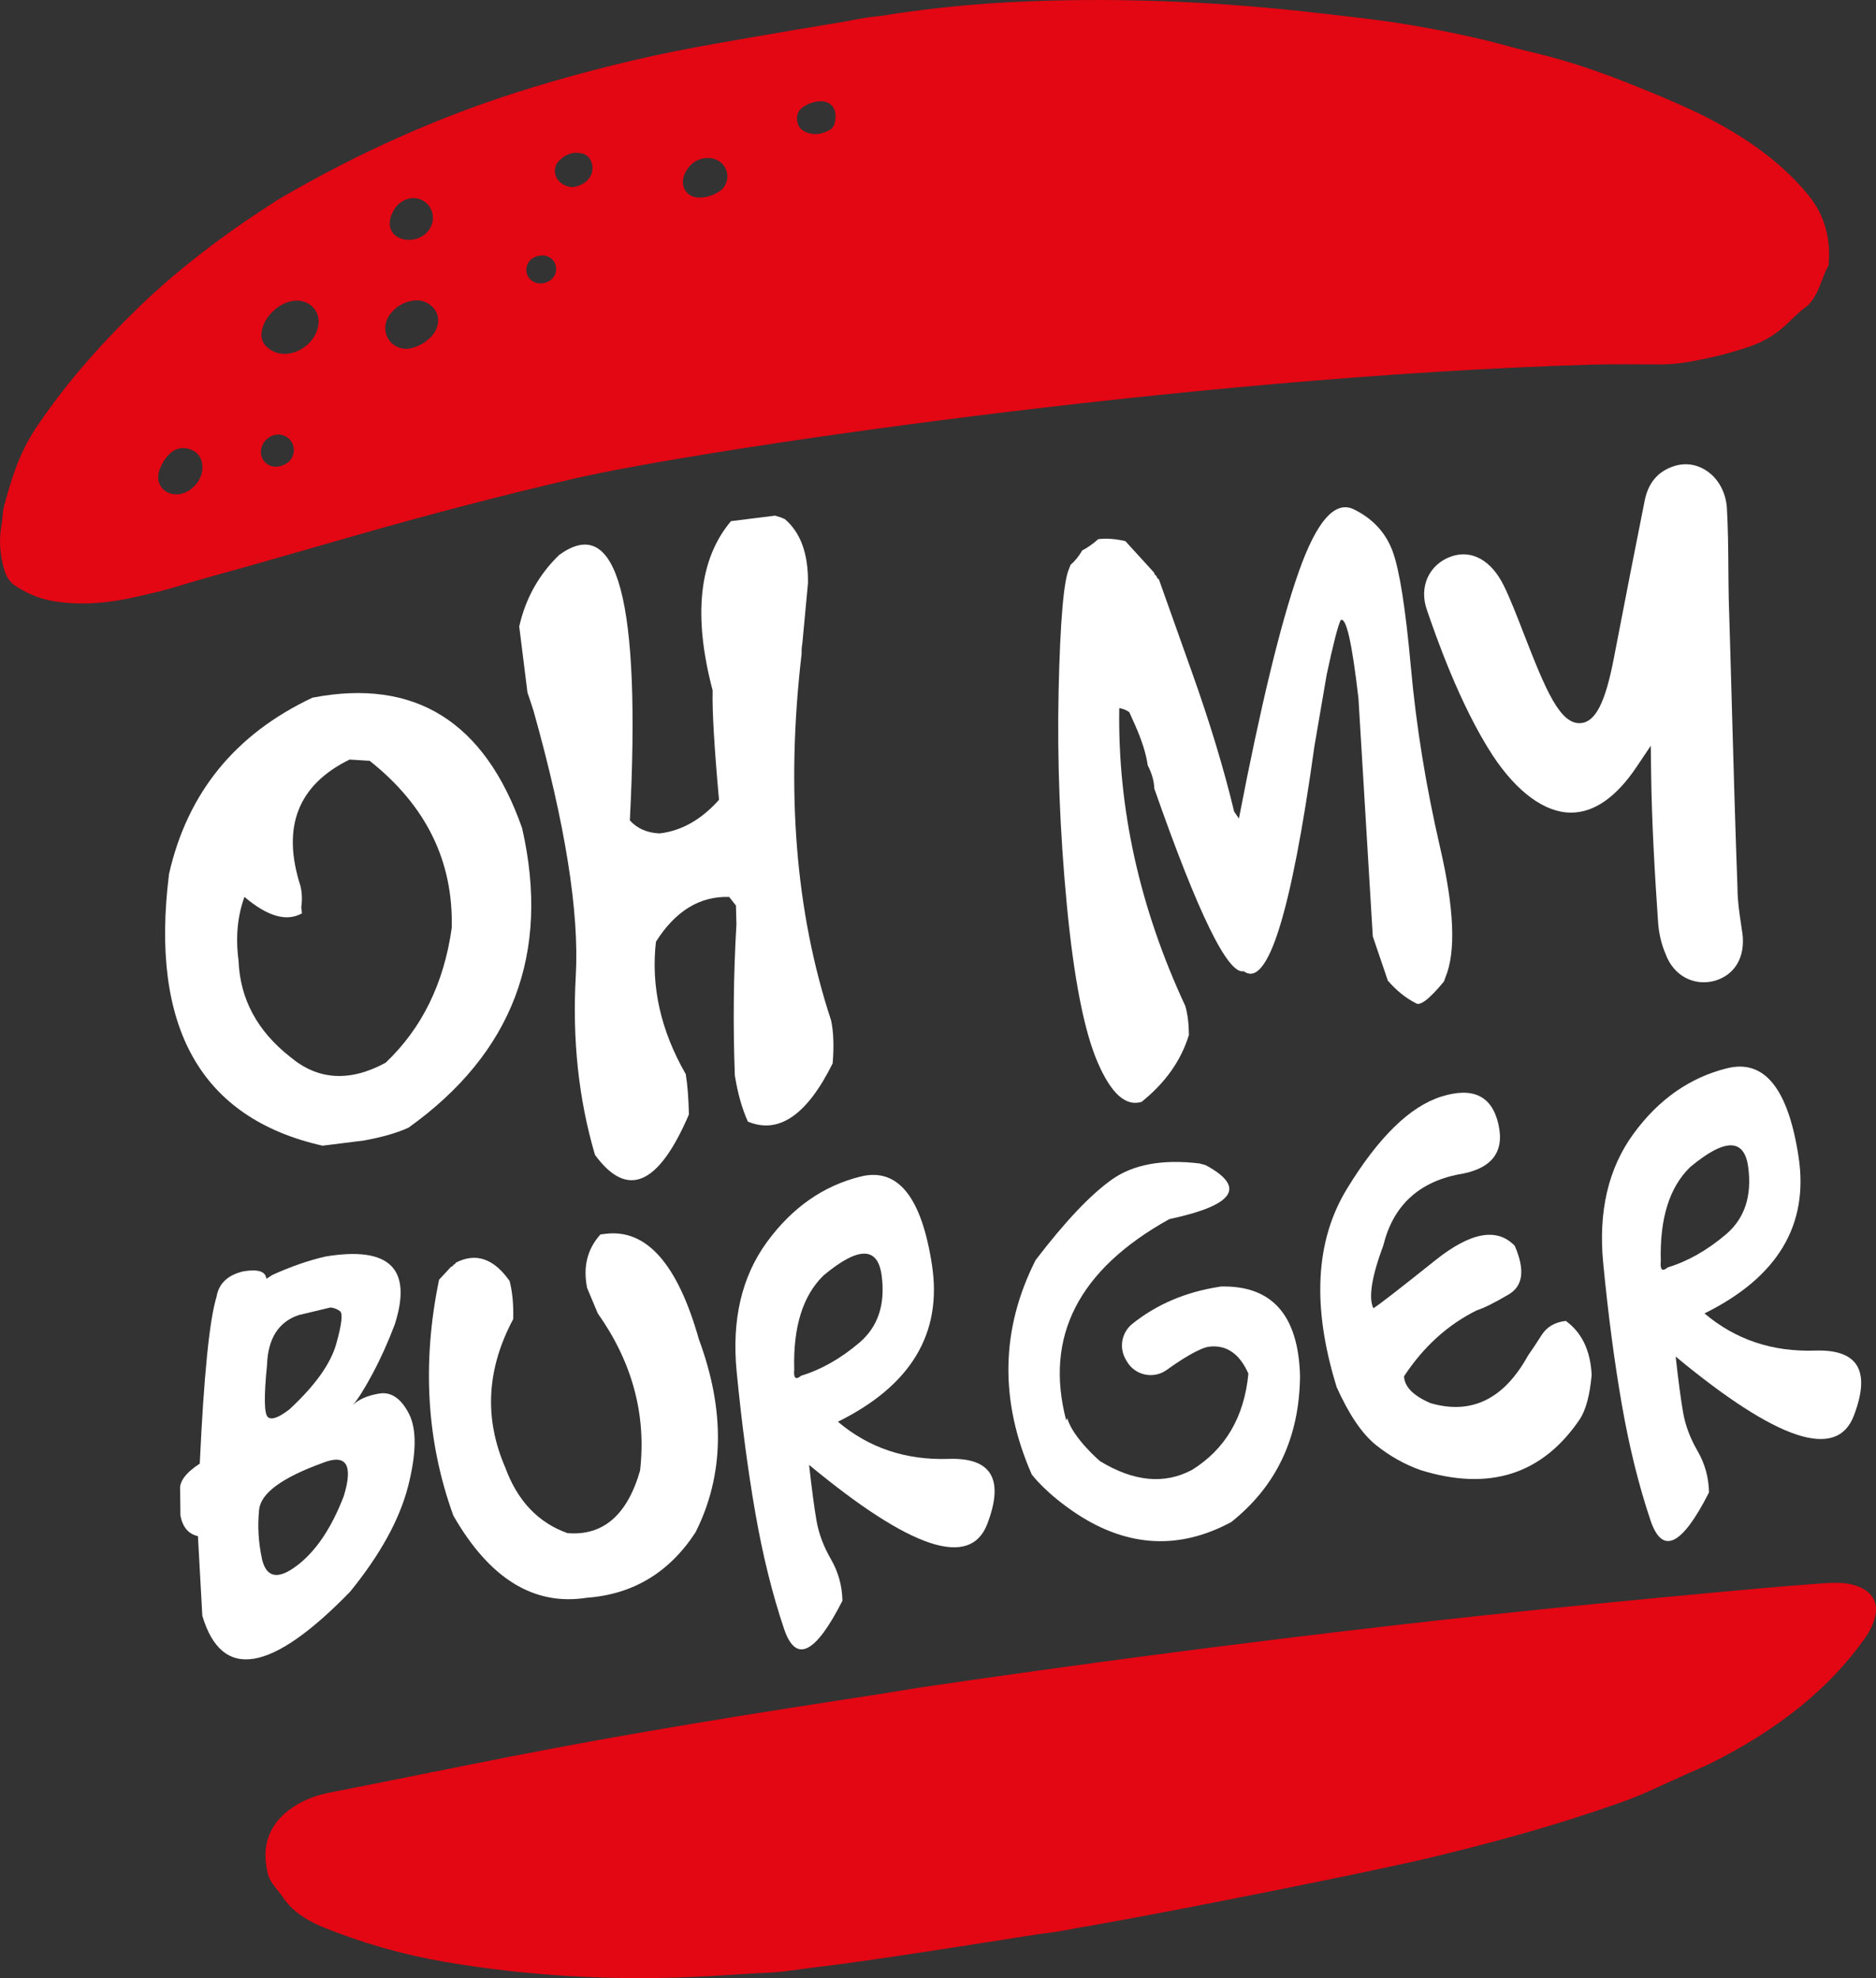
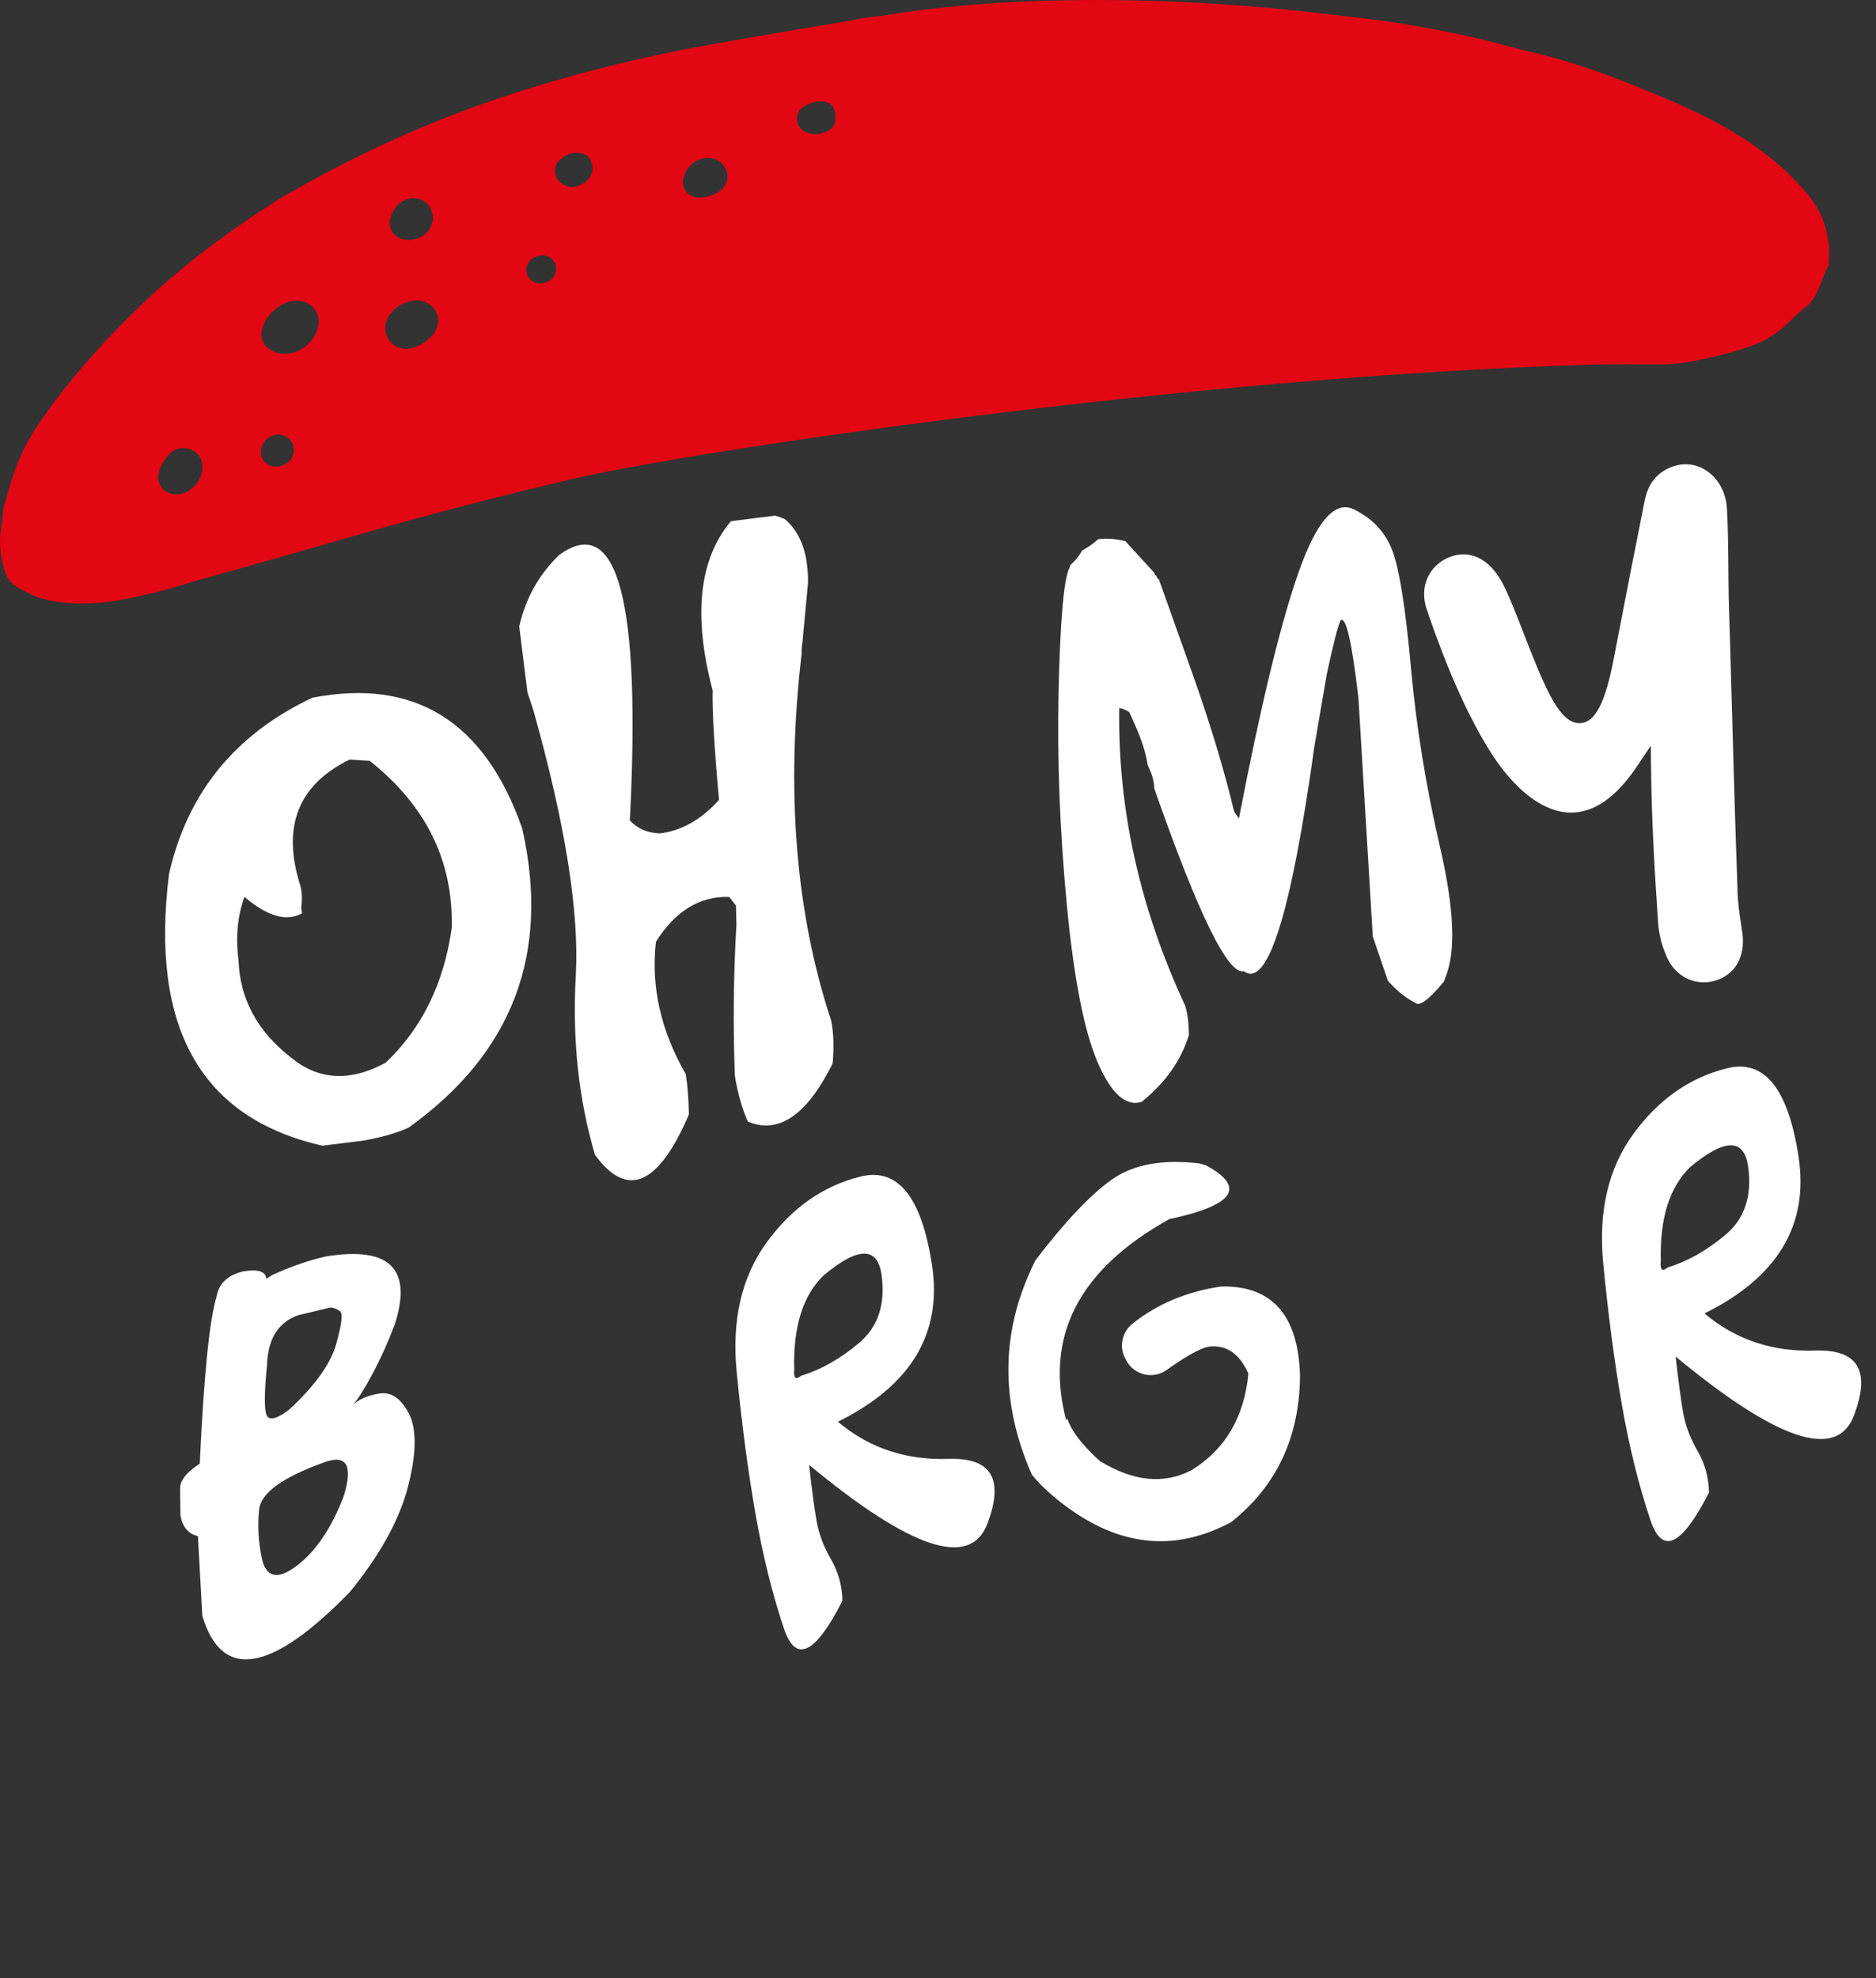
<svg xmlns="http://www.w3.org/2000/svg" id="Layer_1" viewBox="0 0 357.33 376.78">
  <rect x="0" y="0" width="357.33" height="376.78" fill="#333333" stroke="none" />
  <defs>
    <style>.cls-1{fill:#fff;}.cls-2{fill:#e30613;}</style>
  </defs>
  <g>
    <path class="cls-1" d="m32.2,166.45c3.51-15.45,12.62-26.64,27.33-33.56,19.47-3.75,32.78,4.53,39.92,24.86,5.42,23.82-1.79,42.84-21.64,57.05-2.16.99-4.98,1.8-8.46,2.44l-6.86.86-1.06.13c-23.15-5.23-32.9-22.49-29.23-51.78Zm34.39-21.77c-9.85,4.83-12.97,12.85-9.37,24.05.31,1.24.37,2.62.16,4.12l.14,1.12c-2.92,1.65-6.57.6-10.96-3.13-1.34,3.69-1.71,7.74-1.12,12.15.27,7.29,3.56,13.41,9.86,18.35,5.28,4.43,11.33,4.79,18.15,1.09,6.91-6.55,11.1-15.1,12.59-25.65.33-12.73-4.88-23.35-15.63-31.86l-3.81-.24Z" />
    <path class="cls-1" d="m135.76,131.59c-3.79-14.3-2.63-25.07,3.47-32.32l4.55-.57,1.06-.13,2.78-.35,1.12.34.76.33c3,2.55,4.47,6.61,4.4,12.18l-1.08,11.55c-.1.45-.15,1.08-.13,1.88-3.04,26-1.17,49.29,5.61,69.86.47,2.18.57,4.91.3,8.19-4.89,9.86-10.28,13.55-16.15,11.09-1.11-2.46-1.93-5.38-2.48-8.76-.36-9.64-.26-19.24.3-28.8l-.09-3.59-1.29-1.64c-5.59-.18-10.24,2.66-13.95,8.53-.98,8.53.92,16.94,5.68,25.23.33,2,.53,4.56.6,7.67-5.8,13.54-11.76,16.1-17.89,7.7-3.12-10.58-4.34-21.94-3.66-34.07.69-12.14-2-28.98-8.05-50.52l-.58-1.79-.57-1.67-1.57-12.6c1.21-5.36,3.75-9.9,7.61-13.62,11.12-8.12,15.6,8.74,13.46,50.56,1.4,1.55,3.28,2.37,5.65,2.48,4.18-.48,7.96-2.62,11.33-6.4-.91-10.13-1.31-17.05-1.21-20.75Z" />
  </g>
  <path class="cls-1" d="m51.88,242.85c3.53-1.6,6.91-2.77,10.12-3.51,12.21-2.01,16.6,2.3,13.19,12.95-1.29,3.41-2.71,6.55-4.26,9.44-1.55,2.89-2.8,4.86-3.74,5.93,1.06-1.08,2.73-1.82,5-2.21,2.28-.39,4.17.88,5.69,3.81,1.51,2.93,1.46,7.55-.15,13.86-1.62,6.31-5.3,13.01-11.06,20.09-15.05,15.47-24.43,16.99-28.13,4.57l-.84-15.18c-1.79-.39-2.9-1.69-3.33-3.9l-.06-4.9c-.17-1.6,1.08-3.27,3.74-5.01.78-16.78,1.84-27.37,3.19-31.76.42-2.53,2.11-4.15,5.09-4.86,2.82-.47,4.28,0,4.4,1.42l1.15-.74Zm9.57,35.81c-7.73,2.8-11.76,5.76-12.09,8.88-.33,3.12-.14,6.3.57,9.55.86,3.47,3.09,3.84,6.68,1.09,3.59-2.74,6.55-7.15,8.88-13.23,1.82-5.98.47-8.08-4.05-6.29Zm-6.24-10.28c4.83-4.49,7.77-8.62,8.83-12.38s1.3-5.85.71-6.26c-.59-.41-1.19-.65-1.81-.69l-6.06,1.45c-3.85,1.31-5.85,4.48-6.02,9.52-.6,5.98-.55,9.28.16,9.9.7.62,2.1.1,4.19-1.53Z" />
-   <path class="cls-1" d="m114.37,235.14l.95-.12c7.81-.98,13.74,5.72,17.8,20.09,5.04,13.63,4.83,25.89-.64,36.77-5.01,7.67-11.92,11.82-20.71,12.46-10.05,1.59-18.53-3.62-25.42-15.65-5.1-14.09-6-29.06-2.72-44.93l2.31-2.49c.15.01.31-.11.46-.38.15.01.29-.11.41-.37,3.82-1.98,7.24-.81,10.26,3.49.54,2.11.76,4.53.68,7.26-5.06,9.48-5.57,18.89-1.52,28.24,2.32,6.35,6.27,10.53,11.85,12.52,6.77.56,11.39-3.41,13.84-11.92,1.21-10.65-1.48-20.63-8.06-29.94l-2.03-4.84c-.81-4.03.04-7.43,2.54-10.19Z" />
  <path class="cls-1" d="m160.46,304.91c-5.18,10.2-8.9,11.97-11.13,5.32-2.24-6.65-4.06-14.02-5.47-22.11-1.41-8.09-2.59-17.05-3.55-26.9-.95-9.84.97-18.05,5.76-24.62,4.8-6.57,10.74-10.73,17.84-12.49,7.1-1.76,11.63,3.87,13.61,16.87,1.98,13.01-4,22.95-17.92,29.83,5.89,4.99,12.92,7.35,21.09,7.08,8.17-.27,10.62,3.86,7.36,12.4-3.27,8.53-14.58,4.78-33.94-11.26.52,4.65.99,8.2,1.42,10.66.43,2.46,1.35,4.9,2.75,7.32,1.4,2.43,2.13,5.06,2.18,7.9Zm-7.88-42.86c3.81-1.15,7.5-3.24,11.08-6.27,3.58-3.04,5.01-7.31,4.27-12.84-.74-5.52-4.42-5.53-11.04-.02-3.96,3.83-5.83,9.8-5.61,17.92-.16,1.67.27,2.08,1.3,1.22Z" />
-   <path class="cls-1" d="m254.56,264.08c-4.69-15.21-4.03-27.74,1.98-37.6,6.01-9.86,12.02-15.73,18.02-17.61,6.01-1.88,9.63-.12,10.85,5.28,1.23,5.4-1.36,8.6-7.76,9.58-7.61,1.56-12.33,6.06-14.16,13.48-2.22,5.97-2.86,9.97-1.9,11.99,1.11-.69,5.03-3.73,11.76-9.11,6.73-5.39,11.79-6.32,15.17-2.79,1.98,4.56,1.6,7.64-1.14,9.26-2.74,1.61-4.77,2.62-6.09,3.03-5.53,2.74-10.15,6.93-13.86,12.57.1,2.01,1.78,3.71,5.05,5.11,7.81,2.27,14.01-.77,18.6-9.12.7-.98,1.56-2.25,2.55-3.83,1-1.58,2.54-2.48,4.62-2.71,3.06,2.22,4.7,5.66,4.92,10.31-.35,3.81-1.09,6.59-2.22,8.36-7.13,10.56-17.24,13.81-30.32,9.76-3.07-1.08-5.93-2.69-8.57-4.81-2.64-2.12-5.14-5.83-7.52-11.14Z" />
  <path class="cls-1" d="m325.52,284.28c-5.18,10.2-8.9,11.97-11.14,5.32-2.24-6.65-4.06-14.02-5.47-22.11-1.41-8.09-2.59-17.05-3.54-26.9-.95-9.84.97-18.05,5.76-24.62,4.8-6.57,10.74-10.73,17.84-12.49,7.1-1.76,11.63,3.87,13.61,16.87,1.98,13.01-4,22.95-17.92,29.83,5.89,4.99,12.92,7.35,21.09,7.08,8.17-.27,10.62,3.86,7.36,12.4s-14.58,4.78-33.94-11.26c.52,4.65.99,8.2,1.42,10.66.43,2.46,1.35,4.9,2.75,7.32,1.41,2.43,2.13,5.06,2.18,7.9Zm-7.88-42.86c3.81-1.15,7.5-3.24,11.08-6.27,3.58-3.03,5.01-7.31,4.27-12.84-.74-5.52-4.42-5.53-11.04-.02-3.96,3.83-5.83,9.8-5.61,17.92-.16,1.67.27,2.08,1.3,1.22Z" />
  <path class="cls-1" d="m206.15,104.84c.93-.47,1.95-1.18,3.04-2.14,1.54-.19,3.26-.07,5.16.37l5.5,6.03c0,.21.14.43.45.64,0,.21.14.43.45.64.77,2.18,2.86,8.06,6.28,17.66,3.42,9.59,6.1,18.45,8.04,26.55l.91,1.33c4.14-21.48,7.92-37.11,11.36-46.89,3.43-9.77,6.95-13.78,10.55-12,3.6,1.77,6.05,4.43,7.37,7.98,1.31,3.55,2.47,10.92,3.48,22.11,1.01,11.19,2.86,22.62,5.56,34.3,2.7,11.67,3.04,19.93,1.01,24.76l-.28.78c-2.81,3.41-4.61,4.77-5.41,4.09-1.86-.94-3.62-2.36-5.27-4.25l-2.87-8.44-2.73-45.34c-1.23-10.68-2.36-15.64-3.4-14.87-.53,1.13-1.42,4.58-2.65,10.35l-2.34,13.67c-4.44,31.9-8.92,46.17-13.46,42.83-3,.69-8.68-10.91-17.04-34.81-.03-1.35-.44-2.82-1.25-4.43-.31-2.2-1.13-4.8-2.47-7.79l-1.04-2.32c-.55-.39-1.18-.65-1.91-.77-.31,19.16,3.89,38.07,12.58,56.74.44,1.51.67,3.35.69,5.51-1.49,4.88-4.49,9.12-9.01,12.75-3.01.94-5.8-1.56-8.37-7.51-2.57-5.95-4.53-15.93-5.87-29.94-1.34-14.01-1.86-27.64-1.57-40.9.3-13.26.97-21,2-23.22l.28-.73c.8-.67,1.54-1.58,2.22-2.73Z" />
  <path class="cls-1" d="m232.36,245.09c-6.45.98-11.99,3.33-16.64,7.04-2.02,1.61-2.61,4.42-1.37,6.68l.23.41c1.52,2.76,5.11,3.56,7.67,1.71,2.89-2.08,6.36-4.25,8.17-4.43,3.25-.33,5.71,1.39,7.37,5.16-.8,8.27-4.39,14.38-10.75,18.33-5.25,2.8-11.09,2.24-17.52-1.67,0,0-5.12-4.36-6.25-8.2-.06.16-.13.3-.18.46-4.2-15.97,2.34-28.76,19.63-38.36,12.4-2.65,14.71-6.08,6.93-10.28l-1.14-.32c-7.09-.86-12.67.17-16.76,3.08-4.09,2.91-8.92,8.03-14.5,15.33-6.65,13.17-6.89,26.77-.73,40.82,0,0,2.62,3.6,8.76,7.63,9.66,6.26,19.41,6.74,29.24,1.44,8.63-6.86,13-16.15,13.1-27.85-.32-11.65-5.41-17.32-15.26-17.01Z" />
-   <path class="cls-2" d="m349.3,301.49c-1.08.04-2.17.1-3.25.18-3.69.29-7.37.58-11.06.91-23.32,2.09-46.63,4.39-69.94,7.07-30.03,3.46-60,7.4-89.94,11.81-2.8.45-5.6.93-8.41,1.36-23.21,3.55-46.4,7.24-69.44,11.77-11.45,2.25-22.89,4.59-34.34,6.84-2.3.45-4.36,1.15-6.24,2.26-2.16,1.27-3.75,2.76-4.76,4.54-1.65,2.91-1.57,5.76-.93,8.59.4,1.78,1.93,3.11,2.95,4.64,1.64,2.45,4.26,4.26,7.56,5.61,7.24,2.95,15.01,5.22,23.36,6.65,15.31,2.6,31.16,3.57,47.51,2.83,3.89-.18,7.79-.45,11.69-.68,1.51-.09,3.02-.11,4.53-.27,2.38-.26,4.76-.65,7.14-.92,9.38-1.09,30.14-4.38,42.55-6.34,4.06-.42,5.51-.92,9.31-1.51,16.77-2.92,54.88-10.58,64.74-12.96,10.38-2.5,20.64-5.24,30.65-8.58,3.67-1.23,7.36-2.42,10.82-3.98,2.39-1.08,4.76-2.17,7.15-3.25,1.63-.74,3.31-1.41,4.89-2.19,12.67-6.3,22.54-14.16,29.32-23.74,1-1.41,1.73-2.88,2.04-4.38.92-4.44-3.33-6.43-7.9-6.24Z" />
  <path class="cls-2" d="m347.79,43.66c-.59-2.28-1.67-4.42-3.29-6.42-5.4-6.67-13.18-12.09-22.79-16.52-3.17-1.46-6.47-2.83-9.79-4.17-5.97-2.42-12.15-4.65-18.93-6.32-1.79-.44-3.62-.85-5.37-1.34-6.18-1.73-12.68-3.05-19.34-4.18-5.4-.91-10.98-1.51-16.54-2.15C235.95.72,219.83-.23,203.24.05c-10.04.17-20.1.73-31.99,2.44-.29.04-.58.09-.87.13-3.56.66-3.97.36-9.38,1.48-13.03,2.12-25.96,4.44-28.32,4.87-10.67,1.98-21.07,4.59-31.21,7.67-17.69,5.38-33.46,12.62-47.92,21.04-.53.31-1.03.63-1.53.96-9.67,6.21-18.34,12.85-25.74,20.03-7.6,7.38-14.19,14.98-19.48,22.93-3.25,4.89-4.67,9.81-6.02,14.78-.32,1.18-.26,2.36-.48,3.54-.54,2.92-.32,5.76.49,8.52.35,1.18.91,2.38,2.22,3.21,1.93,1.22,4.12,2.32,6.96,2.82,4.43.78,9.08.57,13.81-.33,1.64-.31,3.25-.72,4.88-1.08,3.74-.82,7.24-2.07,10.89-3.06,9.82-2.69,19.55-5.55,29.32-8.33,13.41-3.82,26.97-7.37,40.69-10.55,21.55-5.01,115.85-19.34,193.42-21.66,4.48-.13,8.92-.03,13.38-.05,1.76,0,3.52-.16,5.27-.47,3.9-.67,7.68-1.6,11.33-2.82,2.11-.71,3.89-1.64,5.47-2.79,2.21-1.61,3.61-3.51,5.86-5.1.33-.23.51-.54.72-.82,1.73-2.22,1.95-4.57,3.28-6.83.1-.16.02-.35.04-.53.19-2.18,0-4.31-.54-6.4ZM33.05,94.14c-2.41-.37-3.55-2.54-2.56-4.92.41-.99.95-1.91,1.7-2.67,1.2-1.2,2.61-1.5,4.13-.93,1.26.48,2.05,1.46,2.22,2.89.37,3.02-2.62,6.06-5.5,5.62Zm22.89-7.93c-.22,1.23-1.02,2.08-2.24,2.48-1.2.4-2.34.27-3.26-.69-.92-.95-.99-2.44-.24-3.63.86-1.35,2.55-1.95,3.94-1.38,1.26.51,2,1.77,1.8,3.22Zm4.68-24.15c-.79,4.26-5.97,6.77-9.23,4.48-1.46-1.02-1.89-2.28-1.4-4.04.74-2.65,3.5-5.01,6.1-5.22.97-.08,1.88.1,2.71.6,1.43.86,2.13,2.48,1.82,4.19Zm13.95-21.12c.57-1.45,1.52-2.53,2.99-3.01,1.84-.61,3.78.25,4.57,2.01.79,1.75.14,3.84-1.57,4.96-1.13.74-2.36.92-3.55.72-2.35-.48-3.34-2.41-2.45-4.68Zm8.57,21.66c-.85,2.2-4.19,4.18-6.41,3.8-3.08-.52-4.38-4-2.41-6.57,1.13-1.49,2.67-2.33,4.45-2.58,1.13-.16,2.18.1,3.12.79,1.47,1.08,1.94,2.79,1.25,4.56Zm21-8.84c-.53.21-1.07.28-1.62.2-1.28-.19-2.2-1.18-2.26-2.43-.06-1.17.62-2.21,1.8-2.64.44-.16.92-.24,1.38-.23,1.28.03,2.28.96,2.47,2.19.18,1.25-.51,2.41-1.76,2.9Zm8.62-20.89c-.42,1.39-1.53,2.25-2.98,2.65-1.36.38-3-.35-3.7-1.53-.59-1-.53-2.32.27-3.22,1.23-1.37,2.76-1.94,4.51-1.54,1.45.33,2.28,1.88,1.9,3.63Zm25.73,1.33c-.17.94-.64,1.69-1.41,2.21-1.22.83-2.58,1.26-4.01,1.22-2.47-.07-3.71-2.4-2.56-4.7,1-1.99,2.8-3.03,4.85-2.8,2.07.24,3.48,2.07,3.14,4.07Zm20.56-11.05c-.12.69-.41,1.28-1.02,1.61-1.47.81-2.99,1.08-4.56.39-1.03-.46-1.6-1.25-1.66-2.46-.05-1.13.47-1.89,1.36-2.44.76-.47,1.58-.78,2.45-.91,2.52-.37,3.93,1.2,3.43,3.82Z" />
  <path class="cls-1" d="m331.87,177.73c-.08-.56-.16-1.14-.25-1.72-.33-2.21-.67-4.49-.67-6.76-.43-11.73-.77-23.69-1.09-35.26-.19-6.65-.37-13.3-.58-19.97-.04-1.95-.05-3.88-.07-5.82-.03-3.81-.06-7.75-.29-11.55-.23-2.93-1.63-5.48-3.85-6.97-1.88-1.26-4.08-1.58-6.21-.89-3.04.97-4.92,3.18-5.59,6.57-1.11,5.48-3.92,19.83-5.89,30.1-1.61,8.36-3.48,12.03-6.26,12.28-3.94.33-6.67-6.2-10.83-16.91-1.35-3.48-2.62-6.76-3.82-9.2-2.37-4.88-6.12-6.99-10.03-5.64-2.01.69-3.59,2.08-4.46,3.91-.91,1.91-.96,4.17-.16,6.37,1.53,4.46,6.17,17.96,12.54,27.69,4.63,6.98,9.91,10.82,14.85,10.83h.02c4.42,0,8.63-2.94,12.51-8.73l2.69-4.01.06,4.83c.12,9.94.73,19.96,1.31,28.46.12,2.27.63,4.49,1.48,6.45,1.51,4.06,5.33,6.1,9.32,5.04,3.89-1.14,5.87-4.55,5.28-9.1Z" />
</svg>